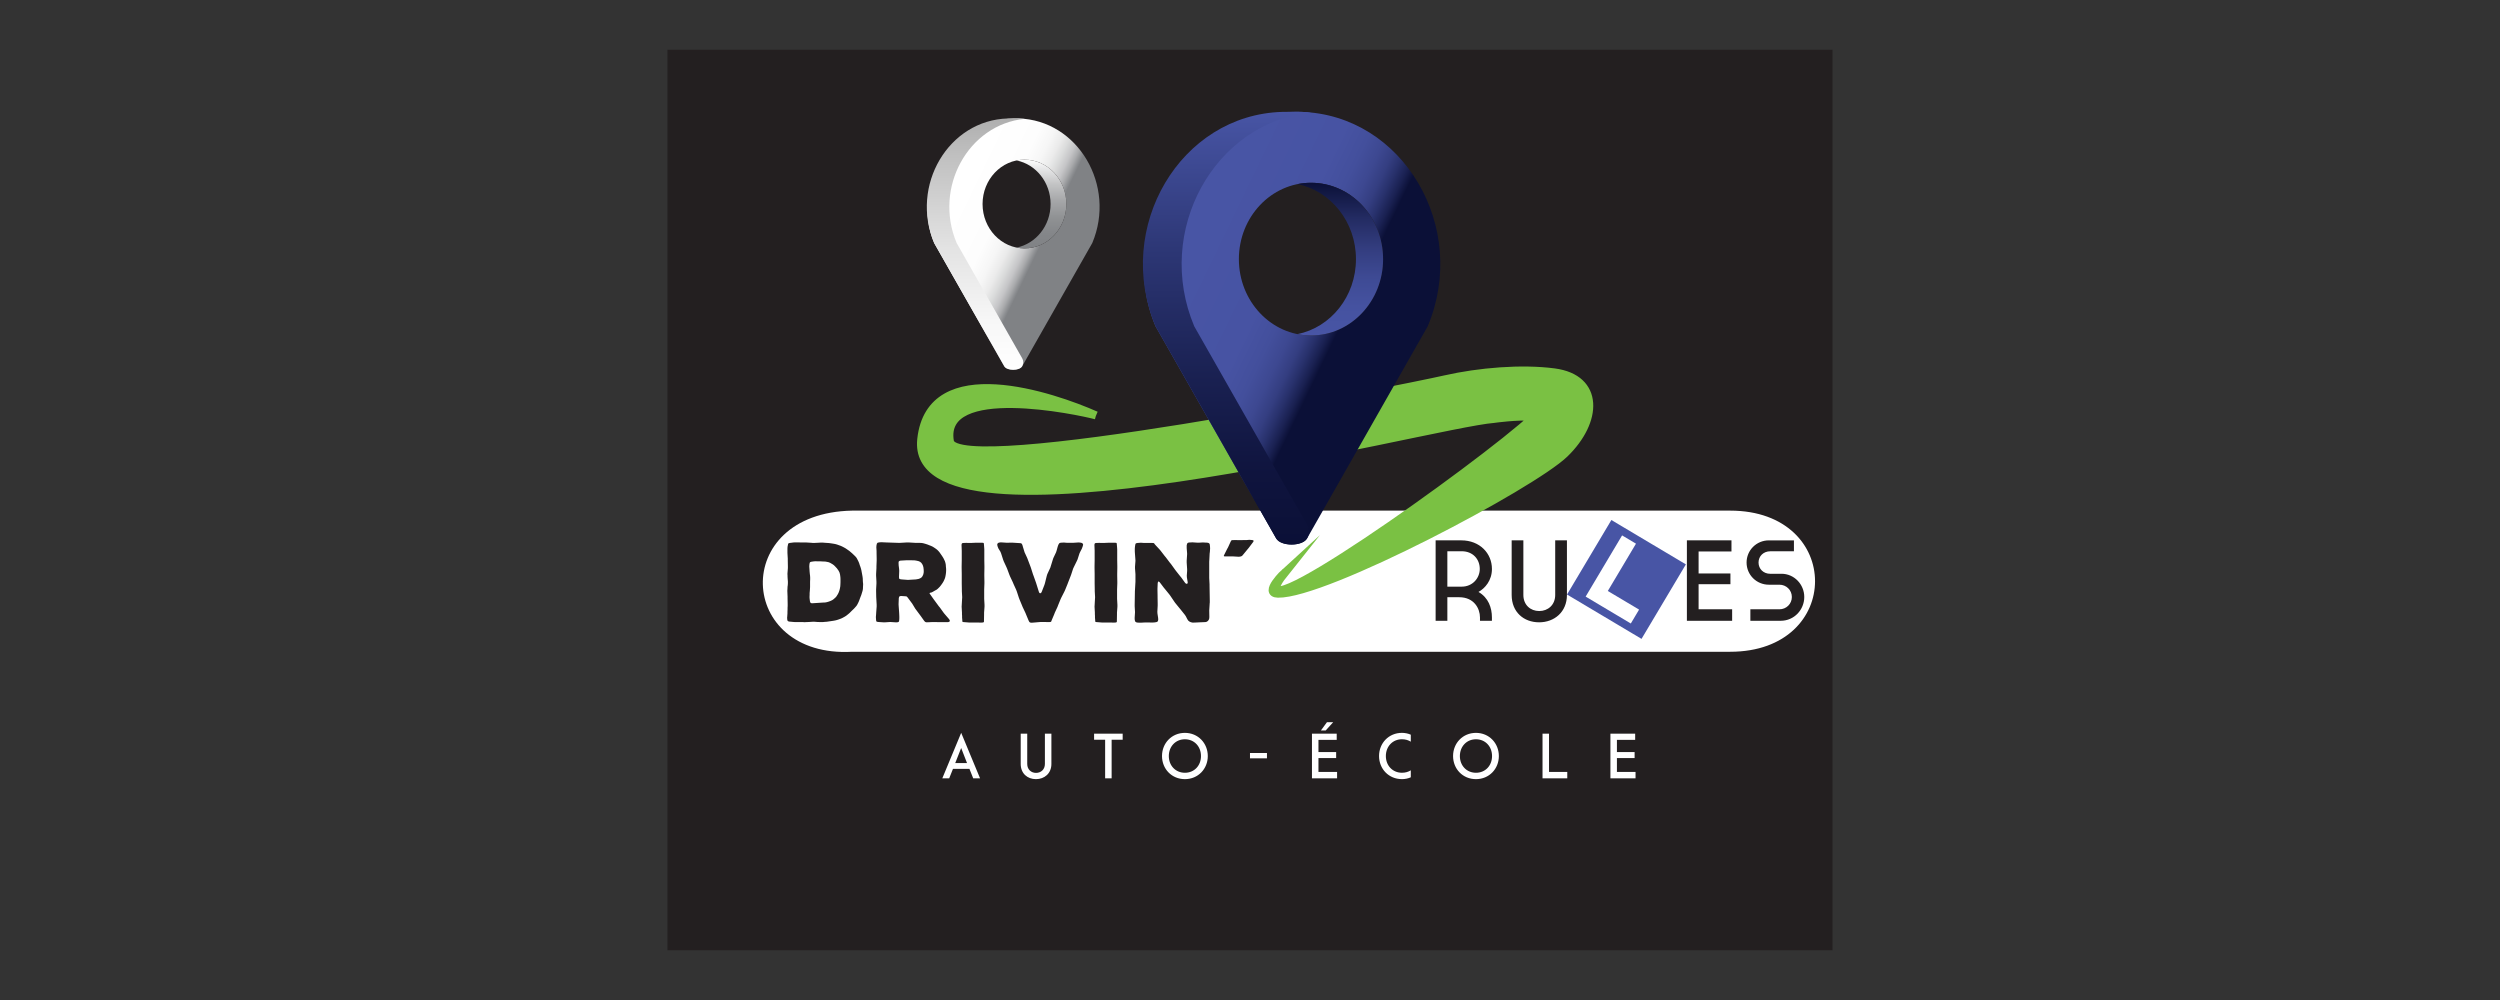
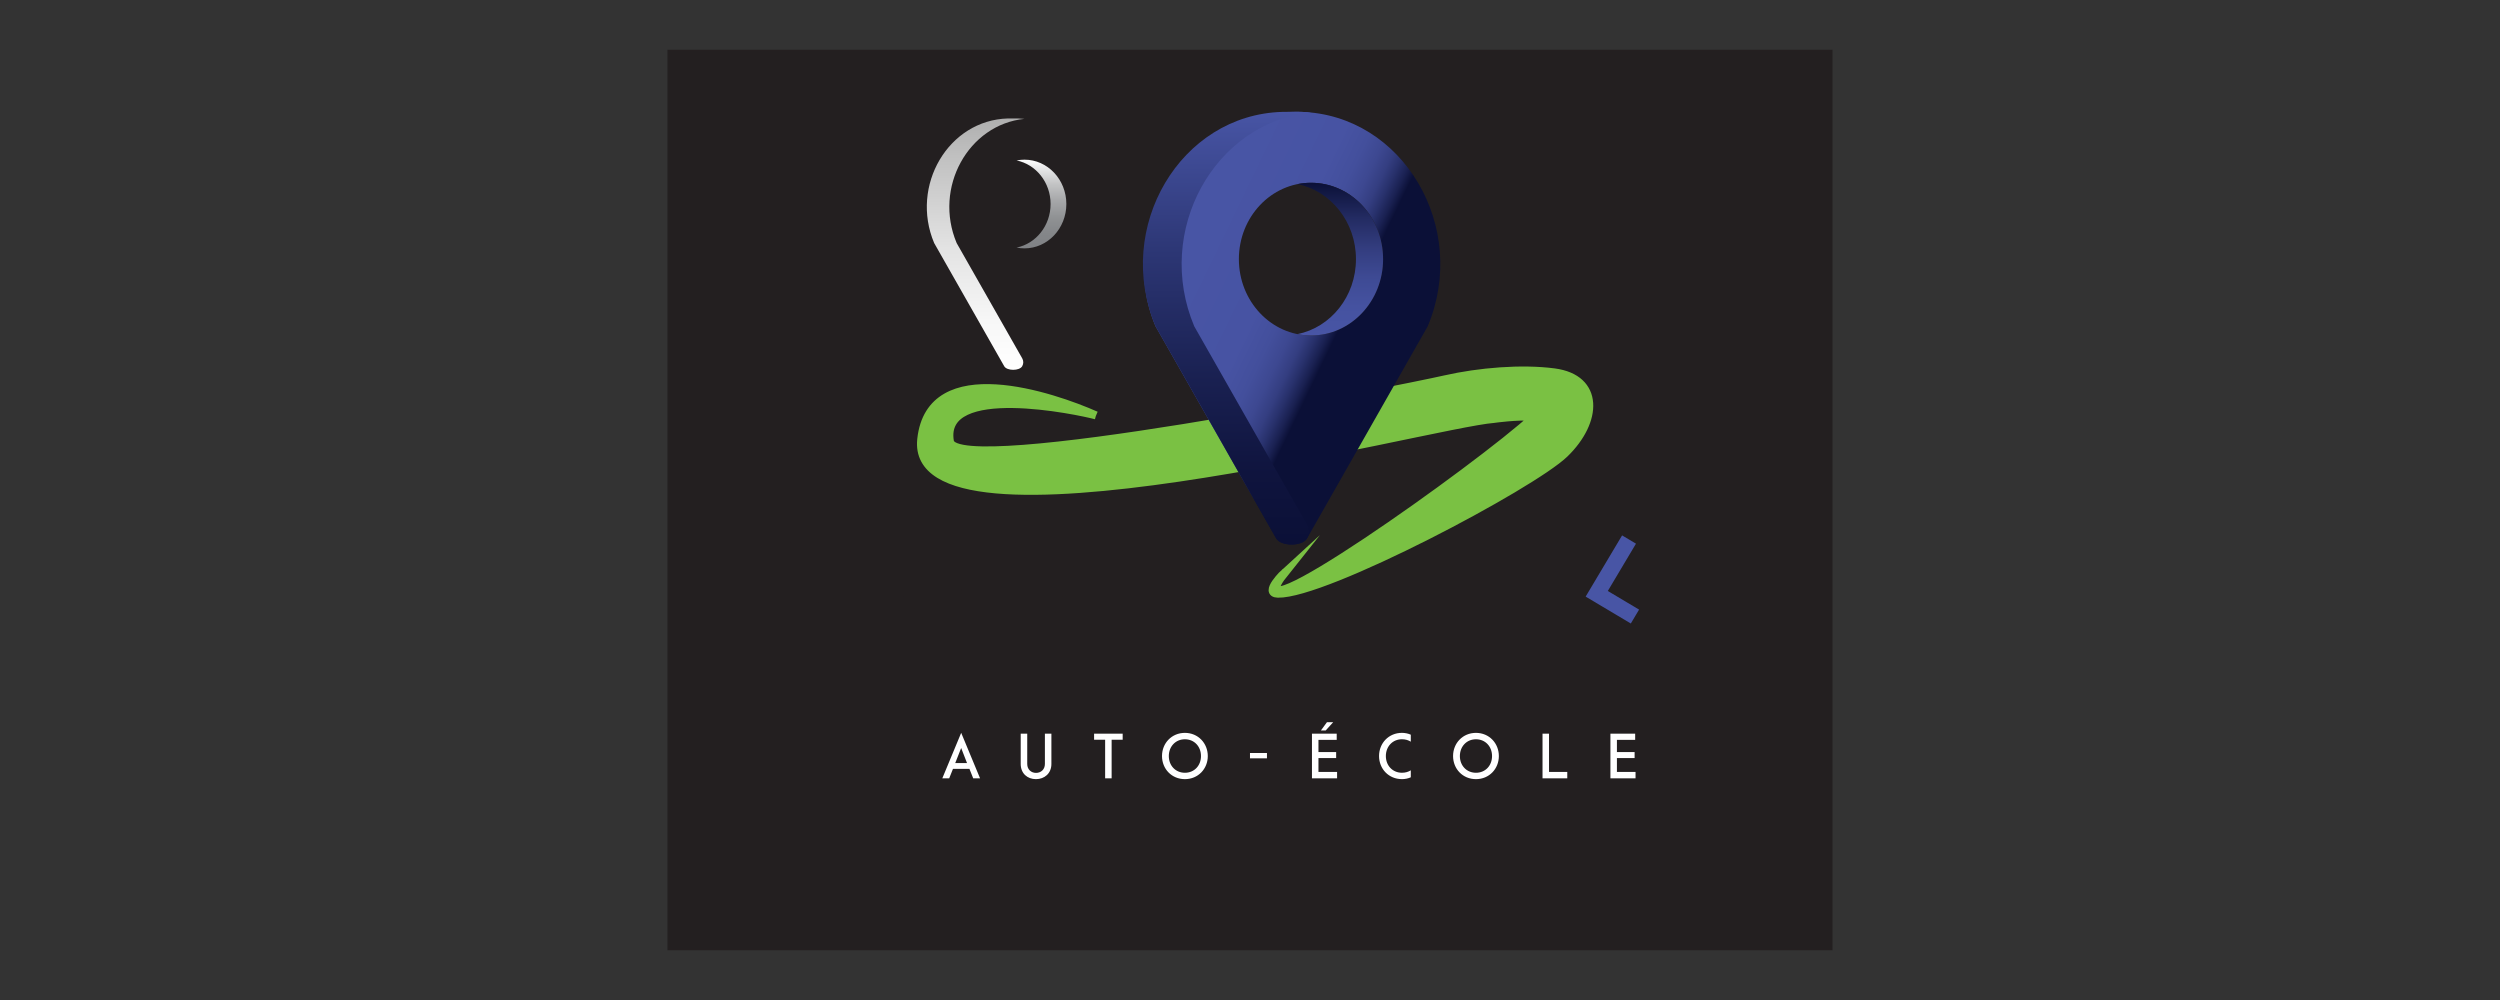
<svg xmlns="http://www.w3.org/2000/svg" id="Calque_1" data-name="Calque 1" viewBox="0 0 1200 480">
  <rect x="0" y="0" width="1200" height="480" fill="#333333" stroke="none" />
  <defs>
    <style>
      .cls-1 {
        fill: #7ac143;
        stroke: #7ac143;
        stroke-width: 3.84px;
      }

      .cls-1, .cls-2, .cls-3, .cls-4, .cls-5, .cls-6, .cls-7, .cls-8, .cls-9, .cls-10 {
        fill-rule: evenodd;
      }

      .cls-1, .cls-11 {
        stroke-miterlimit: 22.93;
      }

      .cls-2 {
        fill: #fff;
      }

      .cls-11 {
        stroke: #231f20;
        stroke-width: .57px;
      }

      .cls-11, .cls-4 {
        fill: #231f20;
      }

      .cls-3 {
        fill: url(#Dégradé_sans_nom_3);
      }

      .cls-5 {
        fill: url(#Dégradé_sans_nom_4);
      }

      .cls-6 {
        fill: #4855a5;
      }

      .cls-7 {
        fill: url(#Dégradé_sans_nom_7);
      }

      .cls-8 {
        fill: url(#Dégradé_sans_nom_6);
      }

      .cls-9 {
        fill: url(#Dégradé_sans_nom_5);
      }

      .cls-10 {
        fill: url(#Dégradé_sans_nom_2);
      }
    </style>
    <linearGradient id="Dégradé_sans_nom_7" data-name="Dégradé sans nom 7" x1="640.08" y1="316.31" x2="568.82" y2="350.68" gradientTransform="translate(0 480) scale(1 -1)" gradientUnits="userSpaceOnUse">
      <stop offset="0" stop-color="#0b1037" />
      <stop offset=".05" stop-color="#1a2152" />
      <stop offset=".11" stop-color="#28316c" />
      <stop offset=".17" stop-color="#343e81" />
      <stop offset=".25" stop-color="#3d4891" />
      <stop offset=".35" stop-color="#434f9c" />
      <stop offset=".5" stop-color="#4753a3" />
      <stop offset="1" stop-color="#4855a5" />
    </linearGradient>
    <linearGradient id="Dégradé_sans_nom_2" data-name="Dégradé sans nom 2" x1="588.93" y1="219.61" x2="588.93" y2="426.34" gradientTransform="translate(0 480) scale(1 -1)" gradientUnits="userSpaceOnUse">
      <stop offset="0" stop-color="#0b1037" />
      <stop offset=".16" stop-color="#0f143e" />
      <stop offset=".39" stop-color="#1a2152" />
      <stop offset=".67" stop-color="#2c3674" />
      <stop offset=".98" stop-color="#4653a2" />
      <stop offset="1" stop-color="#4855a5" />
    </linearGradient>
    <linearGradient id="Dégradé_sans_nom_3" data-name="Dégradé sans nom 3" x1="643.33" y1="318.97" x2="643.33" y2="392.26" gradientTransform="translate(0 480) scale(1 -1)" gradientUnits="userSpaceOnUse">
      <stop offset="0" stop-color="#4855a5" />
      <stop offset=".19" stop-color="#4552a0" />
      <stop offset=".38" stop-color="#3e4a94" />
      <stop offset=".57" stop-color="#333d7f" />
      <stop offset=".77" stop-color="#232b62" />
      <stop offset=".97" stop-color="#0e143d" />
      <stop offset="1" stop-color="#0b1037" />
    </linearGradient>
    <linearGradient id="Dégradé_sans_nom_4" data-name="Dégradé sans nom 4" x1="498.02" y1="359.24" x2="456.62" y2="379.2" gradientTransform="translate(0 480) scale(1 -1)" gradientUnits="userSpaceOnUse">
      <stop offset="0" stop-color="#808285" />
      <stop offset=".02" stop-color="#8b8d90" />
      <stop offset=".07" stop-color="#aaabad" />
      <stop offset=".13" stop-color="#c5c5c7" />
      <stop offset=".21" stop-color="#dadbdb" />
      <stop offset=".29" stop-color="#ebebeb" />
      <stop offset=".39" stop-color="#f6f6f6" />
      <stop offset=".54" stop-color="#fdfdfd" />
      <stop offset="1" stop-color="#fff" />
    </linearGradient>
    <linearGradient id="Dégradé_sans_nom_5" data-name="Dégradé sans nom 5" x1="468.31" y1="303.06" x2="468.31" y2="423.15" gradientTransform="translate(0 480) scale(1 -1)" gradientUnits="userSpaceOnUse">
      <stop offset="0" stop-color="#fff" />
      <stop offset=".19" stop-color="#f7f7f7" />
      <stop offset=".48" stop-color="#e3e3e3" />
      <stop offset=".83" stop-color="#c2c2c2" />
      <stop offset="1" stop-color="#afafaf" />
    </linearGradient>
    <linearGradient id="Dégradé_sans_nom_6" data-name="Dégradé sans nom 6" x1="499.91" y1="360.78" x2="499.91" y2="403.37" gradientTransform="translate(0 480) scale(1 -1)" gradientUnits="userSpaceOnUse">
      <stop offset="0" stop-color="#808285" />
      <stop offset=".17" stop-color="#848689" />
      <stop offset=".35" stop-color="#909294" />
      <stop offset=".53" stop-color="#a5a6a8" />
      <stop offset=".72" stop-color="#c2c3c4" />
      <stop offset=".9" stop-color="#e7e7e8" />
      <stop offset="1" stop-color="#fff" />
    </linearGradient>
  </defs>
  <rect class="cls-11" x="320.66" y="24.15" width="558.67" height="431.7" />
-   <path class="cls-2" d="m409.02,245.1h421.46c54.32,0,54.32,67.75,0,67.75h-421.46c-55.29,3.08-58.99-66.57,0-67.75Z" />
  <path class="cls-1" d="m526.07,199.38c-8.09-2.17-75.09-16.53-70.12,12.51,3.05,17.83,216.22-24.95,237.79-29.83,16.22-3.67,36.6-5.39,52.28-3.32,21.94,2.9,21.15,23.42,4.97,39.03-15.75,15.19-114.87,67.67-137.6,67.2-7.22-.15,3.17-10.12,3.69-10.59-29.46,36.79,93.11-50.17,119.26-74.33-8.47-.55-19.26,1.03-19.26,1.03-30.71,2.31-281.32,69.67-274.88,9.79,4.38-40.74,63.2-20.63,83.89-11.48h0Z" />
  <path class="cls-4" d="m414.22,279.69l-.05-.85-.05-1.27-.11-.85-.16-.9-.16-.85-.21-1.16-.21-.85-.26-.85-.32-.85-.26-.85-.32-.79-.58-1.16-.37-.68-.47-.58-.53-.53-1.16-1.11-.63-.53-.68-.58-1.74-1.21-.74-.42-.79-.42-.79-.37-1.9-.68-.79-.21-.85-.16-1.37-.21-.85-.11-1.69-.11-1.32-.11h-.85l-.79.05-2.21.11h-.95l-.42-.05-2.53-.16h-.85l-4.64-.05-.85.05-.79.11-.9.11-.58.16-.21.32-.11.58-.16.79-.05.85v2.06l.16,2.79v.85l.05,2.79v.85l-.21,2.79.05.9v.47l.05.9.11,1.37v.85l-.05.9-.11.79-.05,1.16-.05.79.11,2.79v.85l.05,2.79v.85l-.05.85v.79l-.05,1.21v.74l-.11,1.58-.05.42.05.85.11.58.26.26.42.21,2.27.21.79.05h3.7l.79.05.9-.05,1.32-.05,1.69-.11h.85l1.37.11,1.69.05h.85l1.16-.11.79-.05,3.22-.47.85-.16.85-.21.79-.26,1.16-.42.68-.32,1.06-.58.68-.42,1-.79.68-.58,1.16-1.16.9-.85.53-.58.74-.85.42-.68.58-1.16.32-.79.32-.9.32-.85.32-.79.26-.85.37-1.21.16-.85.05-1.27.05-.9-.05-.9h0l-.02.03Zm-12.61,6.44l-.53.63-.95.85-.68.47-.79.37-.85.32-.9.26-.85.16-1.21.05-4.91.32-.63-.05-.32-.26-.21-.58-.16-1.27-.05-.79.05-1.21v-.74l.11-1.16.05-.85.05-.9v-2.53l.05-1.16v-.85l-.05-.85-.11-.85-.11-1.16-.05-.85-.11-1.58.05-.79.05-.47.16-.63.26-.26.58-.16,1.16-.16.79-.05,1.16.05h1.32l.9.05,1.32.05.85.16.74.16.74.32,1.16.68.63.47.58.58.53.58.26.26.79,1.11.42.79.11.32.21.79.16,1.21.05.85v1.69l-.05,1.21-.05.74-.21,1.16-.21.79-.32.9-.37.79-.63,1h0v.04Zm54.34,11.82l-.26-.58-.47-.58-1.64-1.9-.53-.63-1.9-2.64-.53-.63-1.9-2.59-.47-.63-1.9-2.69-.21-.42.42-.16.68-.16.68-.37.63-.37,1.06-.58.58-.47.85-.85.47-.58.47-.63.47-.68.47-.79.37-.79.32-.79.21-.85.16-.9.11-.9.05-.85v-.85l-.11-1.16-.05-.85-.16-.85-.26-.85-.37-.79-.37-.74-.63-1-.47-.68-.74-1.06-.53-.63-.53-.53-.58-.47-1-.68-.68-.42-.79-.37-.85-.32-.79-.32-.79-.26-1.11-.32-.79-.16-.9-.05h-2l-3.48-.21h-.85l-3.59.21-6.28-.21-2.38-.11-.79.05-.42.05-.63.16-.32.42-.16.68-.05.32-.05.79.11,1.74v.85l.05,2.85v.85l-.11,2.79v.85l-.16,2.85v.85l.16,2.85v.85l-.16,2.85v.85l.05,2.79.05.85.16,2.85v.85l-.21,2.85-.05.85-.11,1.37.05.79.05.74.11.53.32.21.63.11,2.43.16h.85l2.43-.16,2.53.16h.85l.58-.16.26-.26.11-.63.05-.85v-.85l-.05-1.27-.05-.85-.21-2.96-.05-.85.11-2.9.16-.68.42-.32.68-.05,1.69.11.63.05.32.16.37.42,1.69,2.27.47.63,1.47,2.43.47.63,1.69,2.27.47.63,1.69,2.38.42.42.47.21h.68l2.38-.11h.85l2.9.05h3.7l.68-.21.21-.47h0v-.02Zm-16.2-19.84l-3.48.21h-.85l-2.74-.21-.63-.11-.37-.16-.11-.32-.05-.58.11-2.9-.05-.9-.11-.9-.11-.85-.05-1.21.05-.58.32-.32.37-.16.63-.05,2.69-.16h.85l2.64.05.85.11,1.16.26.74.32.58.47.47.63.37.79.21.79.11.9.05.9-.05.85-.21.85-.37.79-.53.63-.63.37-.68.26-1.16.21h0Zm32.66,9.39v-4.59l.11-2.85v-.85l-.05-2.85v-.85l.05-2.9v-.85l-.05-2.85v-5.17l-.05-.85-.11-1.37-.05-.58-.11-.32-.58-.11h-3.27l-2.43.11h-.85l-1.27-.05-.79.05h-.42l-.53.05-.32.21-.16.58.11,2.9v4.54l-.05,2.85v.85l.05,2.9v4.54l.05,2.85v.85l.16,2.9-.05.85-.16,2.85-.05.85.16,2.85v.79l.05.79v.85l.11,1.32v.53l.16.16.32.11,2.64.21h3.27l2.69.05.74-.05.42-.11.16-.32v-.58l.05-2.9v-.85l.21-2.85v-.85l-.16-2.85h0Zm47.28-26.54l-.32-.32-.63-.16-.95-.11-2.43.16h-3.38l-1.32-.11-.85.05h-.37l-.63.11-.37.21-.42.68-.32.9-.53,1.95-.26.79-1.32,2.79-.26.79-.9,2.9-.26.85-1.47,3.17-.26.85-.85,3.43-.26.85-1.27,3.27-.32.58-.47.21-.37-.21-.26-.58-1.32-4.22-1.16-3.27-.32-.85-1.06-3.32-.32-.85-1.06-2.79-.32-.85-1.27-2.74-.26-.85-.53-1.74-.21-.74-.21-.53-.32-.42-.42-.11-.68-.05-3.38-.21-2.53.05-2.38-.16h-.79l-.32.05-.58.16-.37.32-.16.47.11.68.16.47.32.79.95,1.53.32.79.95,2.96.32.85,1.27,2.74.37.85,1.06,2.85.32.79,1.37,2.9.32.79,1.27,2.79.32.85.95,2.9.32.85,1.16,2.79.32.79,1.37,2.9.32.79,1.16,2.79.32.63.37.37.68.11.9-.05,2.96-.26.85-.05,3.85.05.63-.05.32-.21.21-.58,1.21-2.85.32-.85,1.27-2.74.32-.85,1.16-2.85.37-.79,1.42-2.79.37-.79,1.16-2.85.32-.85,1.11-2.85.32-.85.95-2.9.37-.79,1.37-2.79.37-.79.95-2.96.37-.79.74-1.42.32-.85.16-.47.16-.68-.16-.47h0l-.02.02Zm16.51,26.54v-4.59l.11-2.85v-.85l-.05-2.85v-.85l.05-2.9v-.85l-.05-2.85v-5.17l-.05-.85-.11-1.37-.05-.58-.11-.32-.58-.11h-3.27l-2.43.11h-.85l-1.27-.05-.79.05h-.42l-.53.05-.32.21-.16.58.11,2.9v4.54l-.05,2.85v.85l.05,2.9v4.54l.05,2.85v.85l.16,2.9-.05.85-.16,2.85-.05.85.16,2.85v.79l.05.79v.85l.11,1.32v.53l.16.16.32.11,2.64.21h3.27l2.69.05.74-.05.42-.11.16-.32v-.58l.05-2.9v-.85l.21-2.85v-.85l-.16-2.85h0Zm44.43-21.79l.11-.85.11-1.64-.05-.9-.05-.47-.11-.74-.32-.37-.37-.16-.58-.11-1.21-.05-.79-.05-1.79.11h-.85l-2.38-.16-.9.05h-.47l-.63.11-.37.21-.21.42-.16.68v1.32l.16,1.95.05.85-.21,3.22v.85l.21,3.22v.85l-.16,2.27.05.85.37,2.21v.58l-.37.26-.42-.05-.42-.37-1.9-2.64-.53-.63-2-2.53-.47-.63-1.9-2.64-.53-.63-1.95-2.58-.53-.63-1.95-2.53-.53-.63-2.21-2.38-.32-.47-.26-.21-.63-.05h-3.96l-1.58-.11-1.58.11-.58.11-.32.16-.16.37-.11.58-.11.79-.05.79v1.21l.05.85.21,2.85.05.85-.21,2.79v.85l.21,2.79v3.64l-.05.85-.16,2.79-.05.85-.11,6.44v.85l.16,2.79-.05.85-.11,1.74v.79l.05.37.11.53.21.37.42.26.58.11.79.05h.85l2.17-.11h.85l2.43.05.9-.05.42-.05.63-.11.37-.11.37-.37.16-.68-.05-.85-.32-2.11-.05-.85.16-2.96v-.85l-.05-2.96v-.85l-.05-2.64v-.85l.11-2.64.16-.63.37-.16.47.42,1.95,2.58.53.63,2.06,2.53.47.63,1.85,2.74.47.68,2.06,2.53.53.63,2.06,2.58.47.68.79,1.53.47.68.63.47.63.26.68.16h.85l1.32-.05.85-.05,2.69-.11.74-.05.47-.16.53-.37.42-.58.21-.63.05-.74-.05-3.06.16-2.53.05-.9.05-.42v-.9l-.11-6.96v-.85l-.16-3.06v-7.81l.05-.85.16-3.11h-.01Zm21-6.33l-.53-.16-1.47-.11-1.16.11h-.79l-2.48.05h-.79l-1.21-.05h-.85l-.42.05h-.63l-.26.16-.32.53-1.27,2.79-.42.74-1.58,3.17v.16l.05.16.16.05.47.05h3.9l2.58.16.42-.05.63-.11.53-.26.47-.53,2.17-2.64.53-.63,2.06-2.74.32-.53-.11-.37h.01Z" />
-   <path class="cls-4" d="m709.68,284.13c3.15-1.76,6.45-5.52,6.45-11.03,0-7.45-5.79-13.73-14.73-13.73h-12.3v38.61h5.63v-11.31h5.68c7.17,0,9.98,5.46,9.98,9.71v1.6h5.73v-1.6c0-4.63-1.66-9.49-6.45-12.25h0Zm.61-11.03c0,4.3-3.36,8.49-8.66,8.49h-6.9v-16.99h6.9c5.35,0,8.66,3.81,8.66,8.49h0Zm15.31-13.73v26.21c0,8.27,5.85,13.13,13.18,13.13s13.35-4.97,13.35-13.13v-26.21h-5.63v26.21c0,4.8-3.48,7.72-7.67,7.72s-7.61-2.92-7.61-7.72v-26.21h-5.63,0Zm84.1,38.61h21.73v-5.52h-16.1v-12.03h15.28v-5.18h-15.28v-10.54h15.78v-5.35h-21.4v38.61h0Zm40.03-22.56c-3.25,0-5.63-2.31-5.63-5.4s2.37-5.4,5.63-5.4h11.36v-5.24h-12.03c-5.96,0-10.7,4.75-10.7,10.64s4.75,10.64,10.7,10.64h5.07c3.31,0,5.96,2.6,5.96,5.9s-2.65,5.9-5.96,5.9h-13.95v5.52h14.51c6.57,0,11.36-5.35,11.36-11.42s-4.85-11.15-10.92-11.15h-5.41Z" />
-   <path class="cls-6" d="m773.46,249.61l35.76,21.29-21.29,35.76-35.76-21.29,21.29-35.76h0Zm5.14,7.39l-17.49,29.37,21.68,12.91,3.97-6.67-15.01-8.94,13.52-22.71-6.67-3.97h0Z" />
+   <path class="cls-6" d="m773.46,249.61h0Zm5.14,7.39l-17.49,29.37,21.68,12.91,3.97-6.67-15.01-8.94,13.52-22.71-6.67-3.97h0Z" />
  <path class="cls-2" d="m467.12,373.59h3.31l-9.06-21.83-9.06,21.83h3.31l1.81-4.54h7.9l1.81,4.54h0Zm-5.76-14.55l2.81,7.23h-5.66l2.85-7.23h0Zm28.58-6.89v14.55c0,4.59,3.24,7.29,7.32,7.29s7.41-2.76,7.41-7.29v-14.55h-3.12v14.55c0,2.67-1.93,4.29-4.25,4.29s-4.23-1.62-4.23-4.29v-14.55h-3.13Zm40.52,21.44h3.12v-18.52h5.3v-2.91h-13.72v2.91h5.3v18.52h0Zm38.29.4c6.37,0,10.99-4.96,10.99-11.09s-4.63-11.12-10.99-11.12-10.99,4.96-10.99,11.12,4.63,11.09,10.99,11.09h0Zm0-19.14c4.44,0,7.72,3.4,7.72,8.06s-3.28,8.02-7.72,8.02-7.72-3.4-7.72-8.02,3.27-8.06,7.72-8.06h0Zm31.24,9.16h8.15v-2.57h-8.15v2.57h0Zm29.75,9.59h12.06v-3.06h-8.94v-6.67h8.49v-2.88h-8.49v-5.85h8.76v-2.97h-11.88v21.44h0Zm4.29-22.97h2.3l3.61-3.98h-3l-2.91,3.98h0Zm38.9,23.36c1.56,0,3.18-.37,4.25-.89v-3.34c-1.23.73-2.54,1.16-4.25,1.16-4.44,0-7.72-3.4-7.72-8.02s3.27-8.06,7.72-8.06c1.71,0,3.03.43,4.25,1.16v-3.34c-1.07-.52-2.69-.89-4.25-.89-6.37,0-10.99,4.96-10.99,11.12s4.63,11.09,10.99,11.09h0Zm35.53,0c6.37,0,10.99-4.96,10.99-11.09s-4.63-11.12-10.99-11.12-10.99,4.96-10.99,11.12,4.63,11.09,10.99,11.09h0Zm0-19.14c4.44,0,7.72,3.4,7.72,8.06s-3.28,8.02-7.72,8.02-7.72-3.4-7.72-8.02,3.27-8.06,7.72-8.06h0Zm31.95,18.74h11.88v-3.06h-8.76v-18.38h-3.12v21.44h0Zm32.59,0h12.06v-3.06h-8.94v-6.67h8.49v-2.88h-8.49v-5.85h8.76v-2.97h-11.88v21.44h0Z" />
  <g>
    <path class="cls-7" d="m629.27,161.03c19.12,0,34.61-16.41,34.61-36.65s-15.5-36.65-34.61-36.65-34.61,16.41-34.61,36.65,15.5,36.65,34.61,36.65h0Zm-8.72-107.34c.63-.01,1.26-.03,1.9-.03s1.26,0,1.9.03c49.1,1.32,80.94,55.44,60.95,102.94l-57.89,101.77c-2.25,3.96-12.61,3.96-14.86,0l-57.89-101.77c-19.99-47.49,16.8-101.62,65.9-102.94Z" />
    <path class="cls-10" d="m615.61,53.69c.63-.01,6.21-.03,6.84-.03s1.26,0,1.9.03c1.66.04,3.3.15,4.92.32-46.27,4.66-75.34,56.73-56.03,102.62l54.23,95.34c1.11,1.95,1.11,4.37,0,6.32l-.07.12c-2.25,3.96-12.61,3.96-14.86,0l-57.89-101.77c-19.99-47.49,11.86-101.62,60.95-102.94h0Z" />
    <path class="cls-3" d="m629.27,161.03c-2.23,0-4.4-.23-6.51-.65,16.01-3.22,28.1-18.11,28.1-36s-12.1-32.77-28.1-36c2.11-.42,4.29-.65,6.51-.65,19.12,0,34.61,16.41,34.61,36.65s-15.5,36.65-34.61,36.65Z" />
    <g>
-       <path class="cls-5" d="m491.74,119.22c11.1,0,20.11-9.53,20.11-21.29s-9-21.29-20.11-21.29-20.11,9.53-20.11,21.29,9,21.29,20.11,21.29h0Zm-5.06-62.36c.37,0,.73-.01,1.1-.01s.73,0,1.1.01c28.52.76,47.02,32.21,35.41,59.8l-33.63,59.13c-1.3,2.3-7.32,2.3-8.63,0l-33.63-59.13c-11.61-27.59,9.76-59.03,38.28-59.8h0Z" />
      <path class="cls-9" d="m483.8,56.87c.37,0,3.6-.01,3.98-.01s.73,0,1.1.01c.97.03,1.92.08,2.86.18-26.88,2.71-43.77,32.96-32.55,59.61l31.5,55.39c.64,1.13.64,2.54,0,3.67l-.04.07c-1.3,2.3-7.32,2.3-8.63,0l-33.63-59.13c-11.61-27.59,6.88-59.03,35.41-59.8h0Z" />
      <path class="cls-8" d="m491.74,119.22c-1.29,0-2.56-.13-3.78-.38,9.3-1.88,16.32-10.52,16.32-20.91s-7.03-19.04-16.32-20.91c1.23-.25,2.49-.38,3.78-.38,11.1,0,20.11,9.53,20.11,21.29s-9,21.29-20.11,21.29h0Z" />
    </g>
  </g>
</svg>